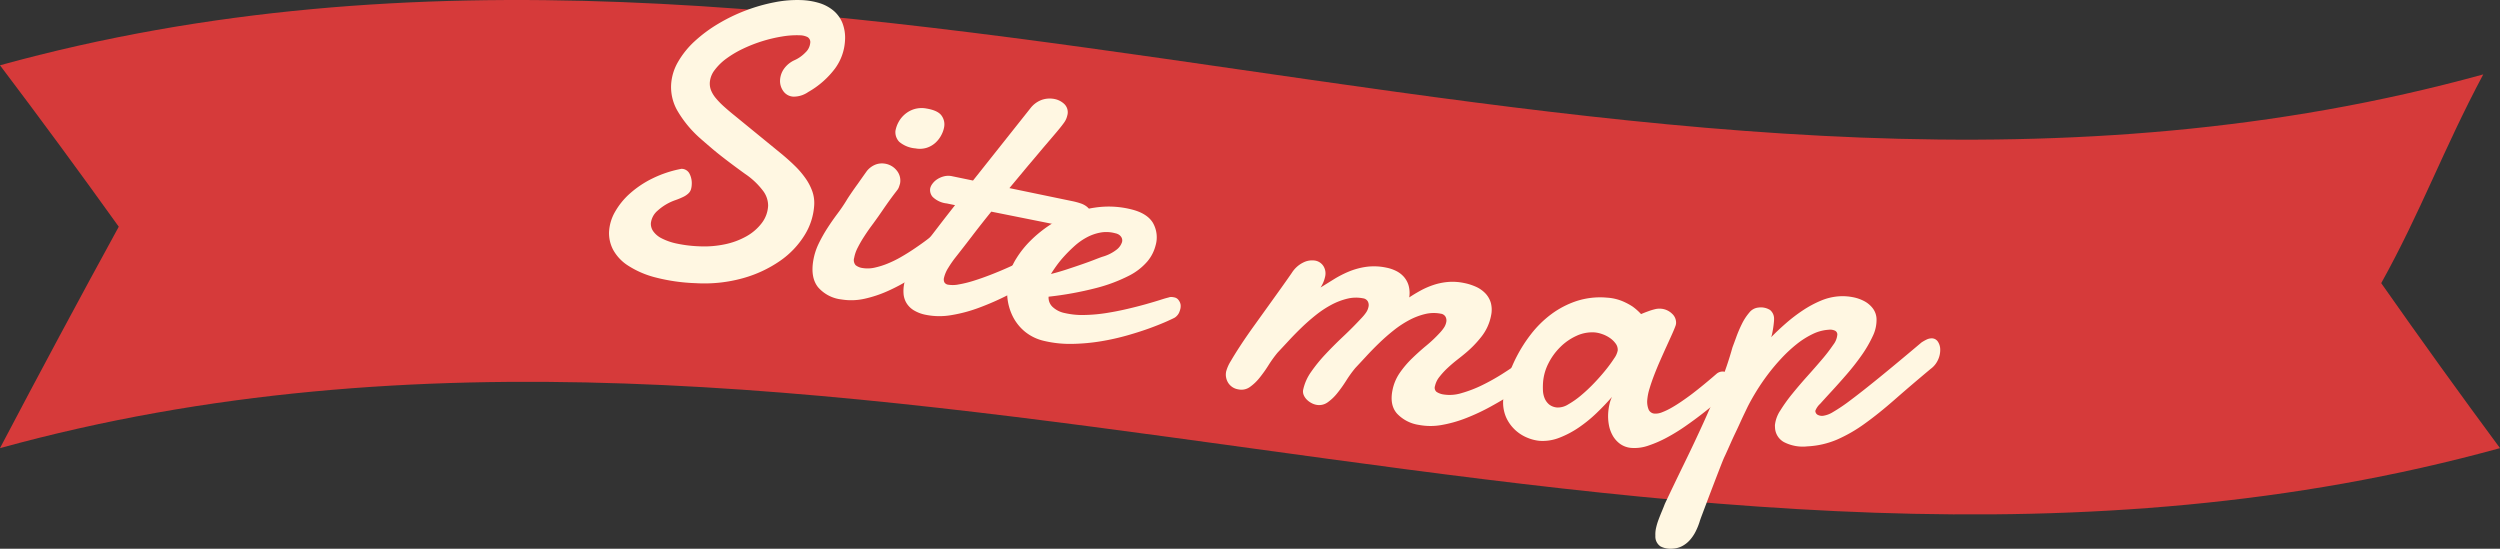
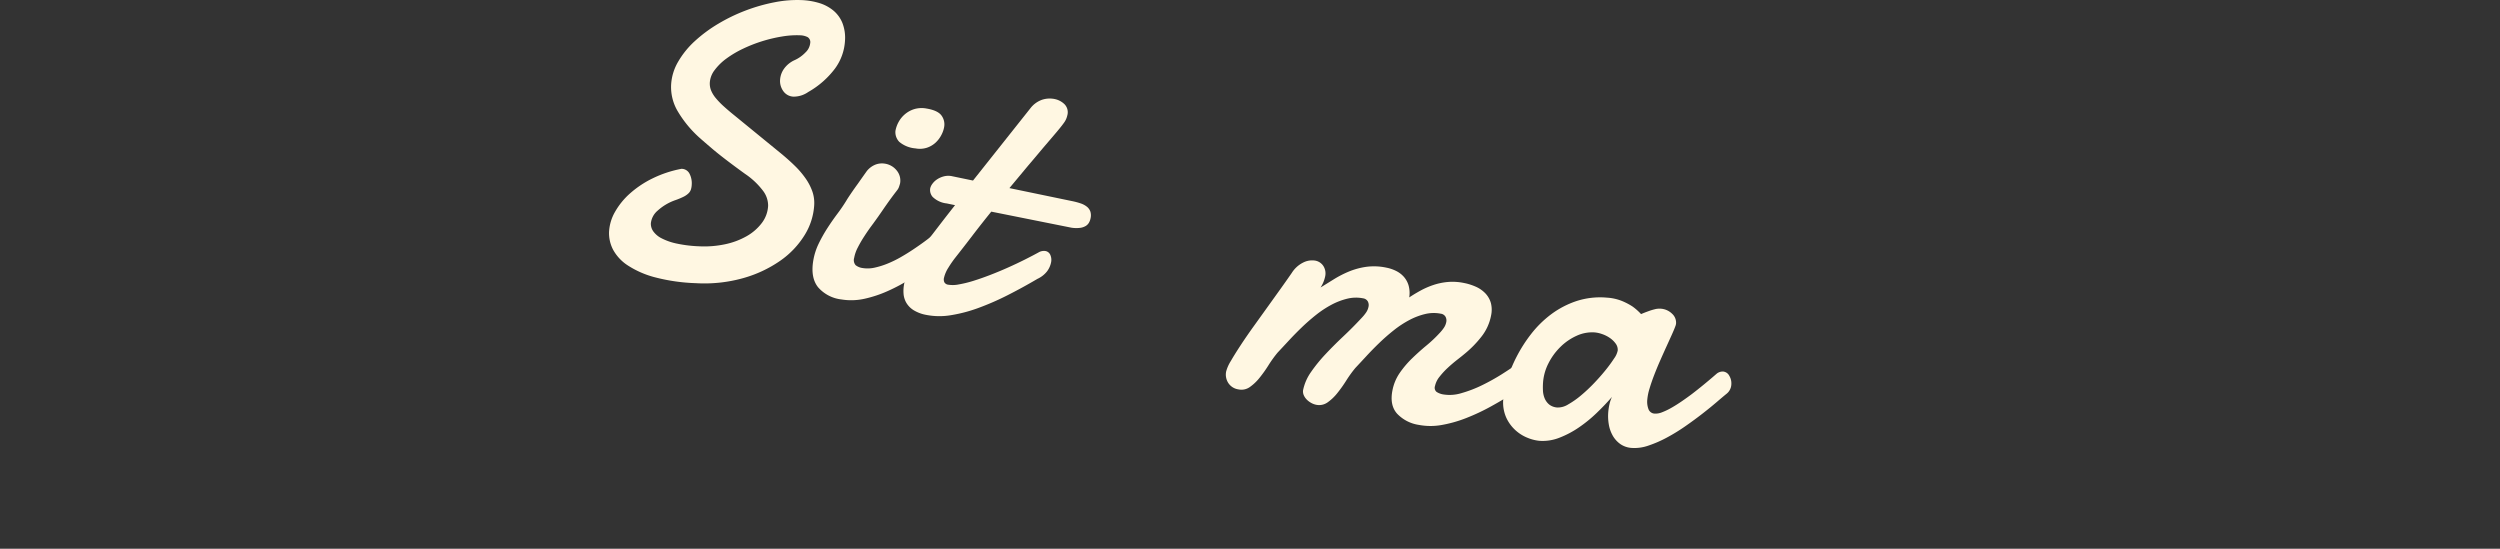
<svg xmlns="http://www.w3.org/2000/svg" width="593.445" height="130.251" viewBox="0 0 593.445 130.251">
  <rect x="0" y="0" width="593.445" height="130.251" fill="#333333" stroke="none" />
  <defs>
    <style>
      .cls-1 {
        fill: #d63a3a;
      }

      .cls-2 {
        fill: #fff7e2;
      }
    </style>
  </defs>
  <g id="グループ_700" data-name="グループ 700" transform="translate(-222.028 -150.116)">
    <g id="グループ_338" data-name="グループ 338" transform="translate(222.028 150.116)">
      <g id="グループ_649" data-name="グループ 649" transform="translate(0 0)">
-         <path id="パス_3731" data-name="パス 3731" class="cls-1" d="M1943.525-1506.631c-197.815,54.527-395.63-54.529-593.445,0q14.1-26.818,28.192-52.56-14.1-19.68-28.192-38.32c197.815-54.528,391.657,56.691,589.472,2.164-9.4,17.6-14.824,32.661-24.222,49.554Q1929.427-1525.694,1943.525-1506.631Z" transform="translate(-1350.081 1613.007)" />
-       </g>
+         </g>
    </g>
    <g id="グループ_323" data-name="グループ 323" transform="translate(366.608 150.116)">
      <g id="グループ_322" data-name="グループ 322" transform="translate(0 0)">
        <path id="パス_2897" data-name="パス 2897" class="cls-2" d="M1909.65-1685.433a2.124,2.124,0,0,1,1.929,1.192,4.909,4.909,0,0,1,.509,2.526,4.557,4.557,0,0,1-.2,1.206,2.227,2.227,0,0,1-.606.93,4.739,4.739,0,0,1-1.161.786,17.313,17.313,0,0,1-1.859.775,12.266,12.266,0,0,0-4.234,2.483,4.57,4.57,0,0,0-1.642,3.03,3.091,3.091,0,0,0,.564,1.9,5.41,5.41,0,0,0,1.976,1.662,14.152,14.152,0,0,0,3.563,1.246,30.885,30.885,0,0,0,5.322.655,23.862,23.862,0,0,0,6.149-.475,17.728,17.728,0,0,0,5.165-1.926,11.778,11.778,0,0,0,3.612-3.145,7.326,7.326,0,0,0,1.483-4.09,5.813,5.813,0,0,0-1.232-3.567,17.7,17.7,0,0,0-4.249-3.993q-5.2-3.757-7.869-6.035t-3.3-2.871a26.585,26.585,0,0,1-4.94-6.177,11.269,11.269,0,0,1-1.438-6.008,12.079,12.079,0,0,1,1.642-5.484,20.656,20.656,0,0,1,3.954-4.907,33.423,33.423,0,0,1,5.6-4.149,41.017,41.017,0,0,1,6.559-3.166,41.218,41.218,0,0,1,6.826-1.939,27.441,27.441,0,0,1,6.452-.507,16.55,16.55,0,0,1,4.2.717,9.651,9.651,0,0,1,3.3,1.772,7.528,7.528,0,0,1,2.127,2.933,9.671,9.671,0,0,1,.618,4.19,12.319,12.319,0,0,1-2.33,6.574,20.684,20.684,0,0,1-6.4,5.63,6.05,6.05,0,0,1-3.42,1.1,3.081,3.081,0,0,1-2.463-1.265,4.112,4.112,0,0,1-.8-2.727,5.111,5.111,0,0,1,.9-2.576,6.216,6.216,0,0,1,2.6-2.119,8.226,8.226,0,0,0,2.494-1.773,3.56,3.56,0,0,0,1.162-2.258,1.375,1.375,0,0,0-.655-1.433,4.237,4.237,0,0,0-1.735-.412,20.752,20.752,0,0,0-4.291.284,34.393,34.393,0,0,0-4.683,1.107,34.021,34.021,0,0,0-4.575,1.79,24.118,24.118,0,0,0-3.947,2.335,13.046,13.046,0,0,0-2.8,2.74,5.429,5.429,0,0,0-1.148,2.962,4.4,4.4,0,0,0,.328,1.932,7.133,7.133,0,0,0,1.151,1.832,19.19,19.19,0,0,0,1.893,1.939q1.118,1.011,2.605,2.206l10.526,8.6q2.025,1.642,3.61,3.19a20.808,20.808,0,0,1,2.634,3.072,12.837,12.837,0,0,1,1.582,3.044,8.357,8.357,0,0,1,.456,3.2,15.154,15.154,0,0,1-2.289,7.207,20.619,20.619,0,0,1-5.812,6.1,29.183,29.183,0,0,1-8.8,4.111,34.075,34.075,0,0,1-11.208,1.19,44.179,44.179,0,0,1-9.636-1.378,21.993,21.993,0,0,1-6.434-2.788,10.386,10.386,0,0,1-3.56-3.771,8.468,8.468,0,0,1-.96-4.325,10.643,10.643,0,0,1,1.418-4.677,17.108,17.108,0,0,1,3.578-4.387,23.646,23.646,0,0,1,5.385-3.575A26.806,26.806,0,0,1,1909.65-1685.433Z" transform="translate(-1892.465 1725.507)" />
        <path id="パス_2898" data-name="パス 2898" class="cls-2" d="M1935.154-1694.74a4.993,4.993,0,0,1,2.1-1.545,4.334,4.334,0,0,1,2.166-.208,4.448,4.448,0,0,1,2.829,1.629,3.743,3.743,0,0,1,.788,3.091c-.076.271-.161.542-.253.809a2.64,2.64,0,0,1-.438.78q-.843,1.092-1.4,1.851t-1.016,1.417c-.31.438-.611.869-.9,1.294s-.645.936-1.06,1.529q-.741,1.061-1.66,2.3t-1.777,2.569a29.236,29.236,0,0,0-1.525,2.634,8.577,8.577,0,0,0-.861,2.461,1.83,1.83,0,0,0,.35,1.74,3.4,3.4,0,0,0,1.709.686,7.512,7.512,0,0,0,2.788-.1,18.6,18.6,0,0,0,3.07-.958,25.85,25.85,0,0,0,3.144-1.537q1.568-.9,2.983-1.848t2.625-1.835q1.213-.888,2.041-1.6a2.752,2.752,0,0,1,1.987-.569,1.638,1.638,0,0,1,1.239.963,3.21,3.21,0,0,1,.214,1.978,5.646,5.646,0,0,1-.9,2.169,6.721,6.721,0,0,1-2.1,1.969q-2.748,2.006-5.554,3.789a42.9,42.9,0,0,1-5.641,3.038,28.414,28.414,0,0,1-5.585,1.843,14.39,14.39,0,0,1-5.374.147,8.637,8.637,0,0,1-5.557-2.889q-1.824-2.268-1.151-6.322a14.816,14.816,0,0,1,1.289-4.046,35.022,35.022,0,0,1,2.083-3.7q1.147-1.773,2.363-3.393t2.13-3.127q.328-.56,1.111-1.709t1.644-2.331Q1934.038-1693.173,1935.154-1694.74Zm6.789-9.524a6.782,6.782,0,0,1,.755-2.122,6.424,6.424,0,0,1,1.518-1.855,6.328,6.328,0,0,1,2.209-1.2,6.152,6.152,0,0,1,2.885-.135q2.673.443,3.562,1.657a3.54,3.54,0,0,1,.626,2.779,6.364,6.364,0,0,1-.668,1.877,6.551,6.551,0,0,1-1.362,1.787,5.642,5.642,0,0,1-2.044,1.2,5.509,5.509,0,0,1-2.727.162,6.788,6.788,0,0,1-3.858-1.565A3.314,3.314,0,0,1,1941.943-1704.264Z" transform="translate(-1873.965 1735.338)" />
        <path id="パス_2899" data-name="パス 2899" class="cls-2" d="M1956.42-1684.227q-2.378,2.94-4.534,5.761t-4.037,5.2a25.267,25.267,0,0,0-1.6,2.315,7.726,7.726,0,0,0-1.052,2.428,1.591,1.591,0,0,0,.087,1.068,1.226,1.226,0,0,0,.908.571,7.091,7.091,0,0,0,2.542-.07,26.953,26.953,0,0,0,3.469-.854q1.885-.586,4.014-1.41t4.2-1.751q2.079-.929,3.994-1.89t3.425-1.795a2.517,2.517,0,0,1,1.475-.219,1.566,1.566,0,0,1,1.138.952,2.927,2.927,0,0,1,.143,1.843,5.245,5.245,0,0,1-.948,2.044,6.231,6.231,0,0,1-2.274,1.77q-3.536,2.081-7.076,3.874a63.529,63.529,0,0,1-6.922,3.023,34.793,34.793,0,0,1-6.535,1.722,16.435,16.435,0,0,1-5.9-.078,8.693,8.693,0,0,1-2.963-1.117,5.165,5.165,0,0,1-1.715-1.738,5.039,5.039,0,0,1-.667-2.19,8.85,8.85,0,0,1,.177-2.467,16.224,16.224,0,0,1,1.764-4.594,32.684,32.684,0,0,1,2.658-4.076q1.958-2.548,3.886-5.059t3.74-4.8l-1.966-.409a5.659,5.659,0,0,1-3.349-1.553,2.468,2.468,0,0,1-.572-2.073,2.937,2.937,0,0,1,.529-1.059,4.246,4.246,0,0,1,1.127-1.055,5.4,5.4,0,0,1,1.6-.694,4.238,4.238,0,0,1,1.96-.023l4.938,1.024,13.622-17.159a6.011,6.011,0,0,1,2.782-2.023,5.8,5.8,0,0,1,2.968-.17,4.663,4.663,0,0,1,2.364,1.253,2.717,2.717,0,0,1,.64,2.66,4.509,4.509,0,0,1-.754,1.679q-.574.812-1.461,1.867-.574.693-1.389,1.644t-1.731,2.025q-.914,1.075-1.9,2.255c-.658.784-1.3,1.542-1.927,2.271q-2.162,2.6-4.572,5.491l14.906,3.092a16.76,16.76,0,0,1,1.989.532,4.8,4.8,0,0,1,1.483.783,2.612,2.612,0,0,1,.833,1.151,3.1,3.1,0,0,1,.034,1.678,3.3,3.3,0,0,1-.368.973,2.206,2.206,0,0,1-.785.791,3.46,3.46,0,0,1-1.331.439,7.658,7.658,0,0,1-2.018-.037Z" transform="translate(-1865.691 1734.465)" />
-         <path id="パス_2900" data-name="パス 2900" class="cls-2" d="M1980.119-1694.626q3.772.9,5.2,3.155a6.9,6.9,0,0,1,.666,5.486,9.511,9.511,0,0,1-1.948,3.761,14.2,14.2,0,0,1-4.461,3.429,37.6,37.6,0,0,1-7.611,2.851,79.778,79.778,0,0,1-11.365,2.078,3.04,3.04,0,0,0,.919,2.4,5.926,5.926,0,0,0,2.957,1.493,18.475,18.475,0,0,0,4.62.449,37.716,37.716,0,0,0,5.1-.446q2.568-.4,5.058-.986t4.523-1.157q2.031-.574,3.409-1.015t1.829-.527a1.893,1.893,0,0,1,.823-.141,5.169,5.169,0,0,1,.626.1,1.6,1.6,0,0,1,.849.467,2.593,2.593,0,0,1,.473.736,2.067,2.067,0,0,1,.169.807,3.147,3.147,0,0,1-.067.681,6.449,6.449,0,0,1-.322.955,2.983,2.983,0,0,1-.989,1.133c-.188.115-.791.405-1.814.865s-2.32.986-3.9,1.571-3.391,1.172-5.434,1.759a57.262,57.262,0,0,1-6.389,1.436,46.406,46.406,0,0,1-6.794.619,26.585,26.585,0,0,1-6.653-.691,11.062,11.062,0,0,1-4.591-2.193,11.183,11.183,0,0,1-2.921-3.669,12.811,12.811,0,0,1-1.279-4.622,15.648,15.648,0,0,1,.383-5.047,14.159,14.159,0,0,1,1.79-4.111,22.963,22.963,0,0,1,3.343-4.174,29.43,29.43,0,0,1,4.662-3.766,26.754,26.754,0,0,1,5.69-2.85,25.338,25.338,0,0,1,6.452-1.4A21.935,21.935,0,0,1,1980.119-1694.626Zm-3.124,5.883a2,2,0,0,0-.4-.143l-.41-.1a7.867,7.867,0,0,0-3.386-.083,11.11,11.11,0,0,0-3.174,1.141,14.649,14.649,0,0,0-2.827,1.994q-1.311,1.177-2.412,2.38a25.573,25.573,0,0,0-1.924,2.351q-.824,1.15-1.3,1.947,1.783-.44,3.737-1.081t3.677-1.239q1.727-.6,3.022-1.107t1.817-.675a9.83,9.83,0,0,0,3.382-1.717,3.68,3.68,0,0,0,1.232-1.748,1.471,1.471,0,0,0-.173-1.193A1.9,1.9,0,0,0,1977-1688.743Z" transform="translate(-1856.267 1744.295)" />
        <path id="パス_2901" data-name="パス 2901" class="cls-2" d="M2001.114-1656.568a11.52,11.52,0,0,1,1.872-4.294,36.408,36.408,0,0,1,3.43-4.225q1.994-2.13,4.273-4.273t4.4-4.437a9.794,9.794,0,0,0,1.01-1.253,3.588,3.588,0,0,0,.542-1.3,1.842,1.842,0,0,0-.17-1.3,1.519,1.519,0,0,0-1.1-.718,8.719,8.719,0,0,0-3.777.086,16.094,16.094,0,0,0-3.763,1.446,24.073,24.073,0,0,0-3.639,2.4q-1.777,1.41-3.395,2.969t-3.072,3.13q-1.454,1.568-2.66,2.853a28.243,28.243,0,0,0-2.164,3,30.268,30.268,0,0,1-2.141,3.005,11.2,11.2,0,0,1-2.312,2.185,3.45,3.45,0,0,1-2.723.532,3.434,3.434,0,0,1-2.4-1.569,3.688,3.688,0,0,1-.464-2.71,9.2,9.2,0,0,1,1.1-2.448q.941-1.624,2.336-3.751t3.1-4.5l3.383-4.711q1.678-2.335,3.154-4.4t2.485-3.532a6.739,6.739,0,0,1,2.756-2.5,4.681,4.681,0,0,1,2.869-.431,2.935,2.935,0,0,1,1.872,1.25,3.288,3.288,0,0,1,.408,2.628,7.444,7.444,0,0,1-1.067,2.5q1.464-.9,3.147-1.949a24.967,24.967,0,0,1,3.578-1.84,17.07,17.07,0,0,1,4.1-1.117,13.994,13.994,0,0,1,4.772.183,9.126,9.126,0,0,1,2.364.8,6.014,6.014,0,0,1,1.84,1.41,5.406,5.406,0,0,1,1.114,2.077,6.719,6.719,0,0,1,.139,2.788q1.26-.844,2.7-1.631a18.731,18.731,0,0,1,3.048-1.326,15.018,15.018,0,0,1,3.4-.707,13.35,13.35,0,0,1,3.857.238,12.963,12.963,0,0,1,2.822.892,7.105,7.105,0,0,1,2.239,1.561,5.474,5.474,0,0,1,1.311,2.283,6.43,6.43,0,0,1,.037,3.054,11.565,11.565,0,0,1-2.292,4.974,25.42,25.42,0,0,1-3.853,3.952c-.455.385-1.06.869-1.809,1.451s-1.495,1.213-2.231,1.892a18.166,18.166,0,0,0-2,2.151,5.3,5.3,0,0,0-1.109,2.232,1.275,1.275,0,0,0,.365,1.406,4.14,4.14,0,0,0,1.571.6,9.454,9.454,0,0,0,4.4-.321,29.17,29.17,0,0,0,4.923-1.906,49.642,49.642,0,0,0,4.656-2.6q2.205-1.4,3.54-2.37a1.584,1.584,0,0,1,.731-.332,2.1,2.1,0,0,1,.76.008,2.009,2.009,0,0,1,1.344,1.028,2.794,2.794,0,0,1,.284,2.056,4.659,4.659,0,0,1-.948,1.906,6.792,6.792,0,0,1-2.3,1.781q-2.945,1.894-5.964,3.558a49.686,49.686,0,0,1-5.984,2.814,30.064,30.064,0,0,1-5.8,1.639,14.9,14.9,0,0,1-5.447-.029,8.916,8.916,0,0,1-5.157-2.686q-1.768-2.016-1.078-5.5a10.937,10.937,0,0,1,1.721-4.134,22.879,22.879,0,0,1,2.92-3.446q1.648-1.6,3.412-3.061a31.183,31.183,0,0,0,3.164-2.992,9.806,9.806,0,0,0,1.01-1.253,3.57,3.57,0,0,0,.541-1.3,1.834,1.834,0,0,0-.173-1.3,1.507,1.507,0,0,0-1.1-.716,8.713,8.713,0,0,0-3.777.086,15.947,15.947,0,0,0-3.761,1.446,23.821,23.821,0,0,0-3.641,2.4q-1.78,1.41-3.4,2.97t-3.07,3.13q-1.452,1.571-2.659,2.855a27.922,27.922,0,0,0-2.164,3,31.055,31.055,0,0,1-2.141,3,11.157,11.157,0,0,1-2.313,2.185,3.449,3.449,0,0,1-2.724.533,3.994,3.994,0,0,1-1.151-.442,4.5,4.5,0,0,1-1.054-.8,3.407,3.407,0,0,1-.7-1.042A2.268,2.268,0,0,1,2001.114-1656.568Z" transform="translate(-1836.371 1749.186)" />
        <path id="パス_2902" data-name="パス 2902" class="cls-2" d="M2076.494-1659.141q-.9.727-2.4,2.015t-3.422,2.781q-1.918,1.491-4.072,2.988a43.559,43.559,0,0,1-4.375,2.684,27.95,27.95,0,0,1-4.338,1.89,10.02,10.02,0,0,1-3.931.563,5.326,5.326,0,0,1-2.74-.913,6.2,6.2,0,0,1-1.793-1.964,8.064,8.064,0,0,1-.945-2.626,11.545,11.545,0,0,1-.149-2.939,13.514,13.514,0,0,1,.29-1.921,8.1,8.1,0,0,1,.6-1.757q-1.593,1.846-3.594,3.774a32.495,32.495,0,0,1-4.247,3.468,22.535,22.535,0,0,1-4.64,2.453,10.843,10.843,0,0,1-4.763.733,9.864,9.864,0,0,1-2.78-.707,9.47,9.47,0,0,1-2.926-1.84,9.251,9.251,0,0,1-2.2-3.073,8.874,8.874,0,0,1-.645-4.406,21.962,21.962,0,0,1,.934-4.518,32.977,32.977,0,0,1,2.2-5.382,34.044,34.044,0,0,1,3.463-5.424,24.867,24.867,0,0,1,4.738-4.67,21.382,21.382,0,0,1,6-3.143,18.151,18.151,0,0,1,7.279-.82,11.4,11.4,0,0,1,3.545.788,15.047,15.047,0,0,1,2.521,1.319,13.016,13.016,0,0,1,2.017,1.795q.824-.357,1.69-.666a13.715,13.715,0,0,1,1.512-.469,4.3,4.3,0,0,1,1.347-.154,4.236,4.236,0,0,1,2.812,1.2,2.841,2.841,0,0,1,.951,2.227,2.206,2.206,0,0,1-.086.509c-.2.577-.5,1.3-.895,2.179s-.837,1.85-1.325,2.92-.989,2.187-1.5,3.351-.981,2.305-1.412,3.427-.792,2.18-1.088,3.171a12.639,12.639,0,0,0-.524,2.56,5.031,5.031,0,0,0,.289,2.341,1.637,1.637,0,0,0,1.511,1.029,4.031,4.031,0,0,0,1.687-.314,15.711,15.711,0,0,0,2.165-1.028q1.174-.659,2.435-1.521t2.454-1.755q2.789-2.128,5.951-4.881a2.317,2.317,0,0,1,1.49-.493,1.852,1.852,0,0,1,1.49,1.028,3.486,3.486,0,0,1,.473,2.073A2.981,2.981,0,0,1,2076.494-1659.141Zm-31.341-14.5a8.786,8.786,0,0,0-4.323.791,13.2,13.2,0,0,0-3.857,2.654,14.731,14.731,0,0,0-2.831,3.881,11.9,11.9,0,0,0-1.282,4.468,16.663,16.663,0,0,0-.031,1.942,5.509,5.509,0,0,0,.394,1.88,3.817,3.817,0,0,0,1.08,1.488,3.458,3.458,0,0,0,2.028.718,4.577,4.577,0,0,0,2.469-.723,20.162,20.162,0,0,0,3.02-2.109,37.936,37.936,0,0,0,3.1-2.9q1.527-1.592,2.771-3.137a32.457,32.457,0,0,0,2.042-2.793,4.781,4.781,0,0,0,.845-1.854,2.449,2.449,0,0,0-.481-1.653,5.59,5.59,0,0,0-1.395-1.349,7.5,7.5,0,0,0-1.827-.913A7.284,7.284,0,0,0,2045.154-1673.643Z" transform="translate(-1811.149 1752.552)" />
-         <path id="パス_2903" data-name="パス 2903" class="cls-2" d="M2108.855-1671.156a10.733,10.733,0,0,1,1.18-.671,2.753,2.753,0,0,1,1.058-.292,1.732,1.732,0,0,1,1.582.686,3.363,3.363,0,0,1,.616,1.861,5.52,5.52,0,0,1-.5,2.5,5.428,5.428,0,0,1-1.775,2.2q-4.785,4-8.536,7.292t-7.1,5.695a35.279,35.279,0,0,1-6.6,3.8,20.5,20.5,0,0,1-7.021,1.6,9.771,9.771,0,0,1-5.551-1.008,4.117,4.117,0,0,1-2.132-3.485c-.007-.125-.012-.24-.018-.35a1.994,1.994,0,0,1,.024-.4,7.74,7.74,0,0,1,1.271-3.3,37.4,37.4,0,0,1,2.828-3.941q1.663-2.054,3.562-4.169t3.5-4a38.443,38.443,0,0,0,2.644-3.442,4.5,4.5,0,0,0,.986-2.485,1.022,1.022,0,0,0-.514-.861,2.759,2.759,0,0,0-1.556-.243,10.127,10.127,0,0,0-3.8,1.025,19.873,19.873,0,0,0-3.8,2.406,33.246,33.246,0,0,0-3.605,3.352,47.922,47.922,0,0,0-3.252,3.871q-1.5,2-2.728,4.007t-2.069,3.69c-.168.352-.405.849-.713,1.488s-.645,1.36-1.007,2.159-.745,1.624-1.151,2.472-.777,1.648-1.109,2.4-.634,1.42-.9,2.012-.452,1-.564,1.224q-.211.43-.684,1.628t-1.088,2.795q-.615,1.6-1.291,3.367t-1.268,3.343q-.593,1.576-1.044,2.769t-.568,1.621a15.654,15.654,0,0,1-.969,2.346,9.391,9.391,0,0,1-1.344,1.967,6.592,6.592,0,0,1-1.794,1.407,5.511,5.511,0,0,1-2.328.618,5.235,5.235,0,0,1-2.813-.525,2.809,2.809,0,0,1-1.235-2.529,6.953,6.953,0,0,1,.175-1.928,15.437,15.437,0,0,1,.6-1.973q.37-.98.762-1.913t.72-1.793q2.267-4.8,4.624-9.628t4.508-9.553q2.151-4.722,3.964-9.265a82.006,82.006,0,0,0,2.944-8.673c.219-.572.516-1.384.9-2.433a30.191,30.191,0,0,1,1.328-3.113,12.818,12.818,0,0,1,1.748-2.691,3.112,3.112,0,0,1,2.2-1.217,4.11,4.11,0,0,1,2.745.576,2.657,2.657,0,0,1,.955,2.077,6.556,6.556,0,0,1-.047.89q-.06.613-.162,1.3c-.07.456-.148.89-.235,1.3a4.914,4.914,0,0,1-.255.9q1.639-1.678,3.56-3.349a38.149,38.149,0,0,1,4-3.048,25.507,25.507,0,0,1,4.272-2.289,13.352,13.352,0,0,1,4.434-1.036,12.753,12.753,0,0,1,3.075.206,9.608,9.608,0,0,1,2.764.95,6.232,6.232,0,0,1,2.034,1.714,4.424,4.424,0,0,1,.884,2.5,8.813,8.813,0,0,1-.921,4.142,29.034,29.034,0,0,1-2.631,4.516,56.152,56.152,0,0,1-3.5,4.469q-1.891,2.184-3.547,3.981t-2.782,3.051a4.275,4.275,0,0,0-1.148,1.675,1.12,1.12,0,0,0,.469.887,2.2,2.2,0,0,0,1.419.274,6.036,6.036,0,0,0,2.29-.872,40.529,40.529,0,0,0,4.173-2.822q2.674-1.994,6.772-5.326T2108.855-1671.156Z" transform="translate(-1797.308 1752.443)" />
      </g>
    </g>
  </g>
</svg>